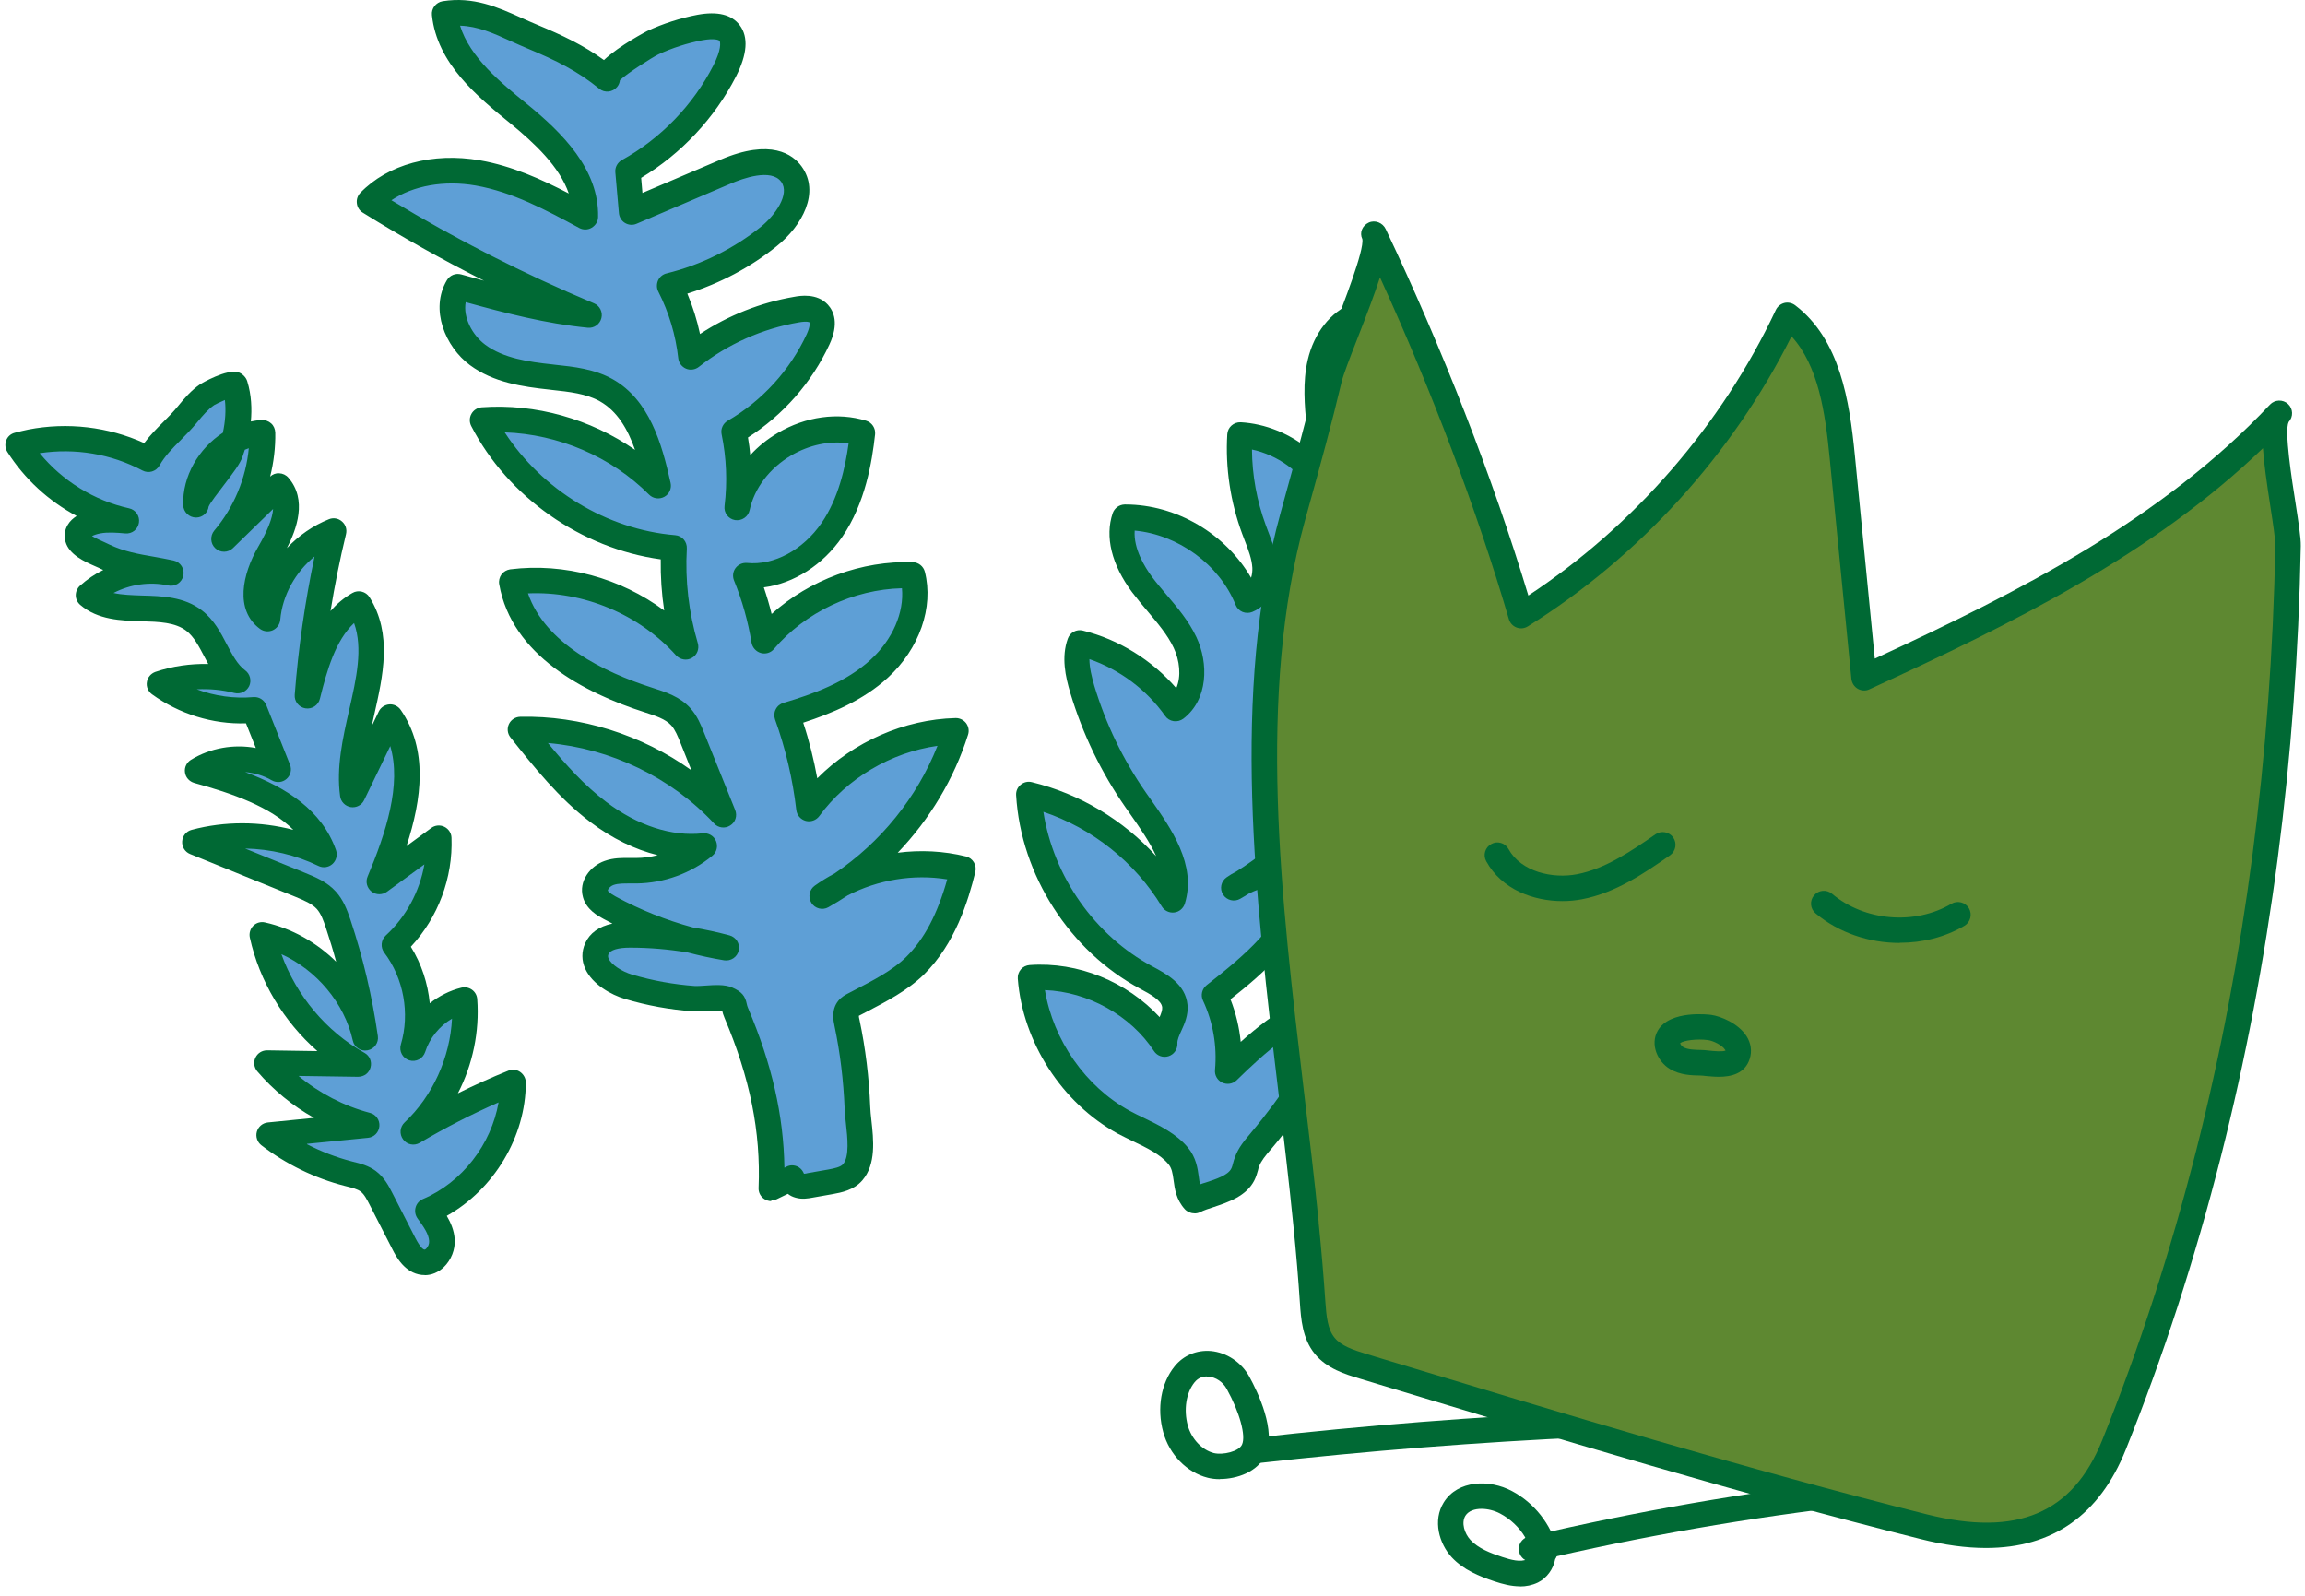
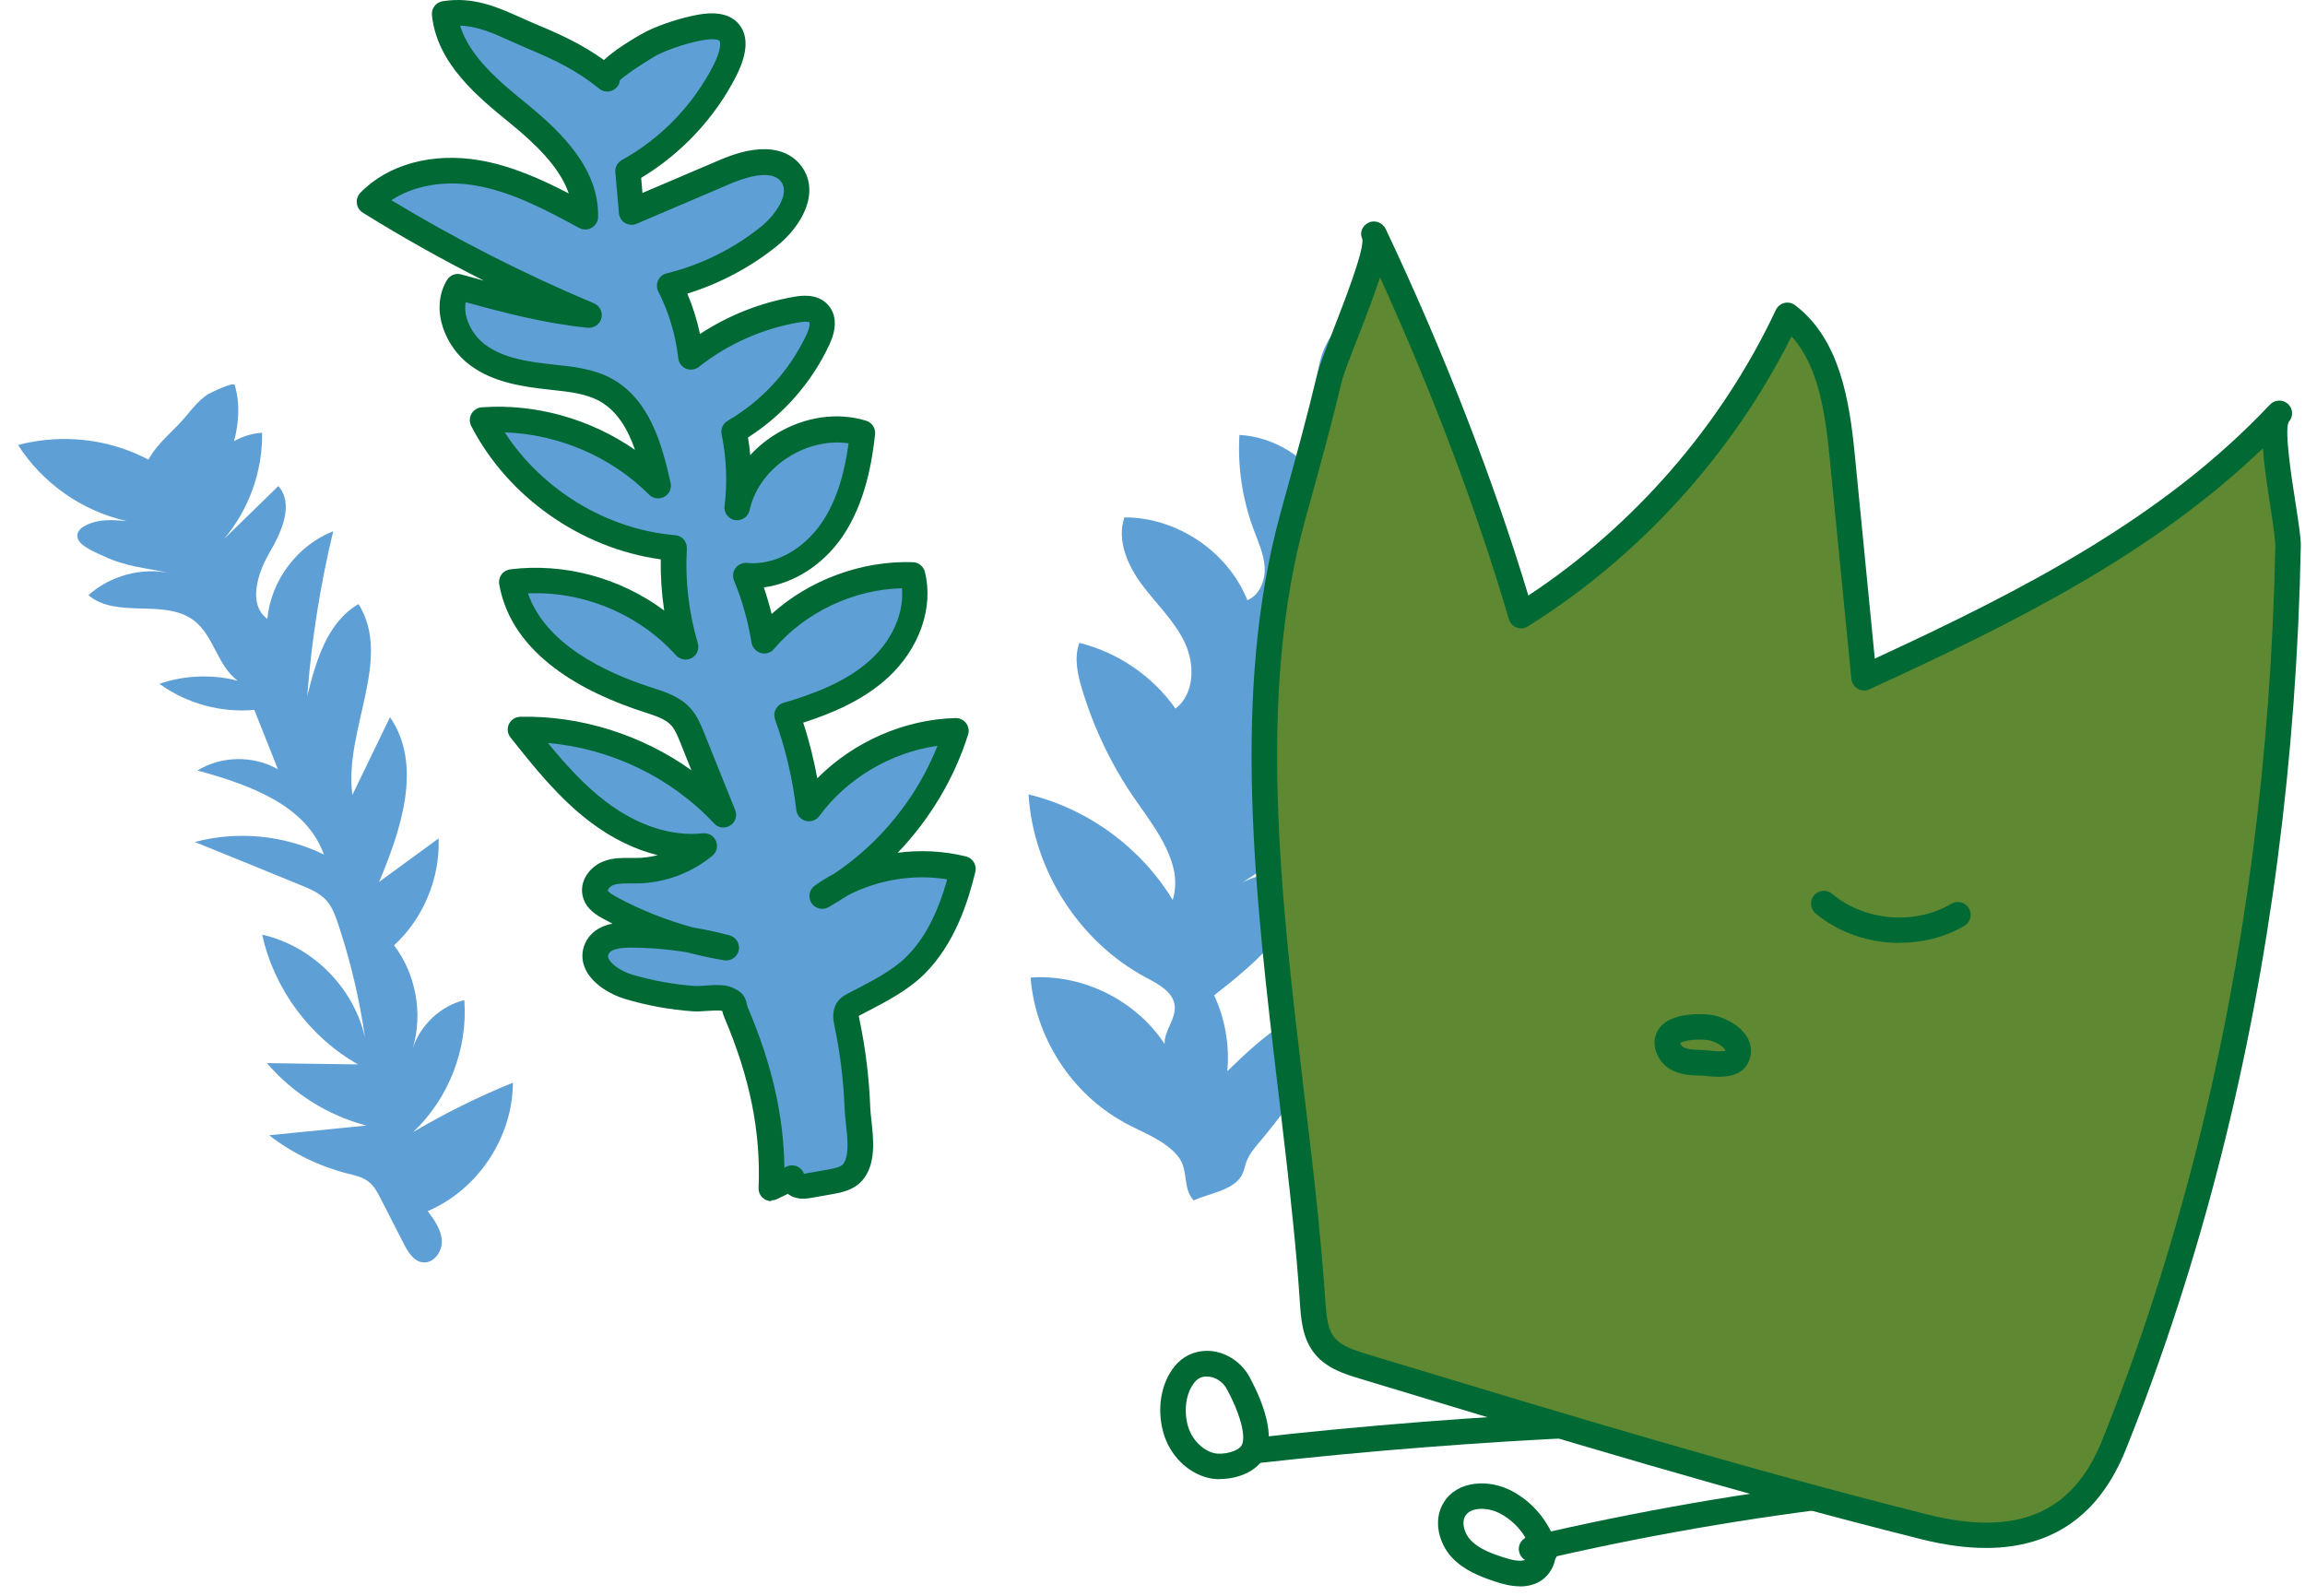
<svg xmlns="http://www.w3.org/2000/svg" width="117" height="81" viewBox="0 0 117 81" fill="none">
  <path d="M42.99 51.957C42.938 51.704 42.886 51.411 43.049 51.204C43.127 51.113 43.237 51.048 43.341 50.996C44.386 50.451 45.6 49.867 46.444 49.029C47.755 47.731 48.437 45.926 48.878 44.134C46.45 43.531 43.769 44.031 41.731 45.478C44.938 43.687 47.424 40.635 48.528 37.13C45.619 37.208 42.783 38.694 41.062 41.044C40.881 39.428 40.504 37.831 39.952 36.299C41.64 35.793 43.341 35.15 44.639 33.956C45.938 32.761 46.762 30.924 46.327 29.217C43.49 29.106 40.627 30.366 38.79 32.527C38.608 31.391 38.297 30.281 37.855 29.223C39.576 29.392 41.257 28.347 42.237 26.919C43.218 25.491 43.601 23.738 43.789 22.017C41.14 21.206 37.992 23.063 37.42 25.77C37.576 24.491 37.524 23.186 37.265 21.927C39.115 20.849 40.627 19.194 41.53 17.253C41.724 16.831 41.874 16.285 41.562 15.941C41.296 15.649 40.829 15.675 40.439 15.74C38.492 16.071 36.622 16.902 35.071 18.129C34.928 16.876 34.564 15.649 33.993 14.52C35.83 14.072 37.563 13.215 39.037 12.027C40.004 11.248 40.913 9.865 40.179 8.859C39.465 7.885 37.953 8.262 36.836 8.736C35.246 9.417 33.649 10.092 32.059 10.774C32 10.086 31.935 9.398 31.877 8.703C33.967 7.548 35.707 5.756 36.791 3.62C37.544 2.14 37.343 1.082 35.532 1.42C34.733 1.569 33.876 1.842 33.136 2.192C32.896 2.302 30.488 3.737 30.825 4.016C29.624 3.03 28.41 2.458 27.015 1.874C25.534 1.257 24.262 0.446 22.574 0.725C22.795 2.867 24.651 4.419 26.32 5.782C27.988 7.145 29.76 8.859 29.709 11.014C27.975 10.079 26.197 9.125 24.256 8.794C22.315 8.457 20.133 8.84 18.764 10.255C22.315 12.462 26.047 14.383 29.903 16C27.644 15.779 25.437 15.169 23.249 14.565C22.574 15.695 23.184 17.246 24.243 18.025C25.301 18.804 26.67 19.012 27.982 19.148C28.942 19.252 29.936 19.343 30.78 19.817C32.428 20.745 32.993 22.809 33.409 24.653C31.104 22.342 27.767 21.096 24.509 21.323C26.372 24.939 30.169 27.477 34.22 27.814C34.123 29.502 34.324 31.21 34.798 32.833C32.617 30.405 29.222 29.132 25.982 29.541C26.541 32.696 29.838 34.54 32.896 35.52C33.5 35.715 34.142 35.916 34.571 36.383C34.837 36.682 34.993 37.065 35.148 37.435C35.674 38.74 36.2 40.051 36.726 41.356C34.11 38.552 30.267 36.935 26.437 37.02C27.631 38.526 28.852 40.051 30.384 41.213C31.922 42.375 33.837 43.148 35.752 42.94C34.791 43.732 33.558 44.18 32.318 44.193C31.851 44.193 31.37 44.147 30.929 44.303C30.488 44.459 30.111 44.92 30.234 45.368C30.325 45.699 30.656 45.907 30.955 46.069C32.798 47.069 34.804 47.75 36.869 48.088C35.285 47.666 33.649 47.445 32.007 47.439C31.357 47.439 30.572 47.549 30.299 48.14C29.903 49.01 30.994 49.802 31.909 50.068C32.987 50.386 34.103 50.593 35.226 50.671C35.668 50.704 36.525 50.535 36.908 50.697C37.382 50.905 37.174 50.938 37.369 51.398C38.596 54.287 39.277 57.131 39.147 60.298C39.504 60.136 39.855 59.961 40.199 59.779C40.192 59.974 40.361 60.136 40.55 60.188C40.738 60.24 40.932 60.208 41.121 60.169C41.465 60.104 41.809 60.045 42.146 59.98C42.555 59.909 43.003 59.812 43.276 59.5C43.945 58.721 43.549 57.15 43.516 56.222C43.458 54.781 43.282 53.346 42.99 51.937V51.957Z" fill="#5E9FD6" />
  <path d="M39.147 60.967C39.024 60.967 38.894 60.928 38.79 60.857C38.602 60.733 38.492 60.519 38.505 60.292C38.621 57.455 38.07 54.716 36.778 51.671C36.713 51.522 36.681 51.405 36.661 51.314C36.661 51.314 36.661 51.314 36.654 51.314C36.531 51.269 36.103 51.301 35.869 51.314C35.622 51.334 35.389 51.347 35.181 51.334C34.006 51.249 32.844 51.041 31.721 50.704C31.02 50.496 30.072 49.97 29.709 49.178C29.514 48.75 29.514 48.302 29.702 47.88C29.936 47.361 30.403 47.023 31.085 46.88C30.935 46.803 30.786 46.724 30.63 46.64C30.351 46.491 29.767 46.173 29.592 45.543C29.358 44.719 29.968 43.953 30.689 43.7C31.143 43.537 31.598 43.544 32 43.55C32.097 43.55 32.188 43.55 32.286 43.55C32.656 43.55 33.026 43.498 33.383 43.407C32.227 43.122 31.065 42.557 29.975 41.733C28.365 40.519 27.118 38.948 25.911 37.429C25.755 37.234 25.729 36.974 25.833 36.753C25.937 36.533 26.158 36.39 26.404 36.383C29.462 36.312 32.584 37.299 35.096 39.097L34.532 37.688C34.402 37.37 34.272 37.045 34.077 36.825C33.779 36.494 33.266 36.331 32.727 36.156C29.689 35.182 25.976 33.274 25.34 29.658C25.307 29.483 25.353 29.301 25.456 29.158C25.56 29.015 25.723 28.925 25.898 28.899C28.65 28.555 31.5 29.34 33.714 30.989C33.584 30.132 33.526 29.262 33.539 28.392C29.507 27.84 25.781 25.237 23.918 21.622C23.821 21.427 23.821 21.2 23.931 21.005C24.035 20.817 24.23 20.693 24.45 20.674C27.19 20.473 29.981 21.271 32.234 22.835C31.864 21.777 31.331 20.869 30.449 20.369C29.754 19.979 28.904 19.888 28.008 19.791L27.904 19.778C26.508 19.629 25.041 19.414 23.853 18.532C22.607 17.61 21.802 15.701 22.685 14.221C22.834 13.968 23.133 13.851 23.412 13.929C23.795 14.033 24.184 14.143 24.567 14.247C22.464 13.189 20.406 12.033 18.413 10.793C18.244 10.69 18.134 10.514 18.114 10.32C18.088 10.125 18.153 9.93 18.29 9.787C19.692 8.34 21.957 7.723 24.359 8.138C25.976 8.418 27.482 9.099 28.871 9.82C28.404 8.463 27.144 7.275 25.904 6.262C24.243 4.912 22.178 3.224 21.925 0.77C21.886 0.433 22.126 0.121 22.464 0.063C24.035 -0.19 25.268 0.368 26.469 0.907C26.729 1.024 26.988 1.14 27.255 1.251C28.566 1.796 29.637 2.309 30.656 3.049C31.435 2.309 32.831 1.588 32.85 1.575C33.636 1.205 34.545 0.913 35.402 0.751C36.421 0.563 37.141 0.738 37.55 1.283C37.998 1.881 37.933 2.757 37.356 3.886C36.278 5.996 34.577 7.807 32.545 9.028L32.61 9.794L36.57 8.106C39.141 7.009 40.251 7.846 40.686 8.444C41.647 9.761 40.712 11.469 39.426 12.494C38.089 13.572 36.531 14.396 34.889 14.903C35.168 15.565 35.382 16.253 35.532 16.954C36.973 16.006 38.608 15.357 40.316 15.065C40.601 15.013 41.471 14.864 42.023 15.467C42.328 15.805 42.594 16.428 42.101 17.486C41.212 19.408 39.751 21.07 37.966 22.206C38.018 22.504 38.057 22.803 38.083 23.102C38.479 22.667 38.953 22.284 39.485 21.972C40.894 21.141 42.529 20.914 43.964 21.355C44.263 21.446 44.451 21.738 44.419 22.044C44.263 23.459 43.919 25.542 42.757 27.243C41.776 28.678 40.283 29.619 38.771 29.814C38.92 30.255 39.056 30.71 39.167 31.164C41.101 29.424 43.743 28.451 46.34 28.535C46.626 28.548 46.872 28.743 46.944 29.022C47.405 30.82 46.671 32.93 45.068 34.397C43.815 35.546 42.237 36.208 40.77 36.682C41.075 37.604 41.309 38.552 41.484 39.506C43.321 37.656 45.899 36.513 48.502 36.448H48.521C48.722 36.448 48.917 36.546 49.041 36.708C49.164 36.877 49.203 37.091 49.138 37.292C48.43 39.532 47.19 41.59 45.568 43.284C46.723 43.135 47.904 43.193 49.034 43.472C49.378 43.557 49.592 43.907 49.508 44.258C49.144 45.744 48.476 47.906 46.905 49.458C46.074 50.276 44.957 50.853 43.971 51.366L43.646 51.535C43.646 51.535 43.607 51.554 43.594 51.561C43.594 51.613 43.607 51.684 43.633 51.788C43.932 53.21 44.113 54.69 44.172 56.183C44.178 56.378 44.204 56.605 44.23 56.852C44.341 57.851 44.477 59.091 43.776 59.909C43.341 60.415 42.698 60.532 42.27 60.61L41.238 60.792C41.017 60.831 40.712 60.889 40.381 60.792C40.238 60.753 40.102 60.688 39.991 60.597C39.803 60.688 39.615 60.779 39.426 60.87C39.342 60.909 39.245 60.928 39.154 60.928L39.147 60.967ZM40.199 59.15C40.316 59.15 40.439 59.182 40.543 59.247C40.666 59.325 40.757 59.442 40.809 59.578C40.874 59.578 40.952 59.558 41.004 59.545L42.036 59.364C42.361 59.305 42.659 59.24 42.789 59.097C43.127 58.708 43.016 57.734 42.938 57.027C42.906 56.748 42.88 56.494 42.873 56.267C42.815 54.846 42.646 53.437 42.361 52.087C42.302 51.814 42.185 51.256 42.549 50.801C42.711 50.6 42.912 50.496 43.049 50.425L43.373 50.256C44.321 49.763 45.308 49.256 45.996 48.575C46.911 47.672 47.58 46.413 48.08 44.634C46.366 44.355 44.561 44.654 43.023 45.452C42.705 45.66 42.38 45.861 42.049 46.049C41.751 46.218 41.367 46.121 41.186 45.829C41.004 45.537 41.075 45.154 41.361 44.952C41.679 44.725 42.017 44.517 42.361 44.336C44.698 42.765 46.548 40.48 47.586 37.857C45.23 38.188 42.99 39.506 41.588 41.421C41.432 41.635 41.16 41.733 40.9 41.668C40.64 41.596 40.452 41.382 40.42 41.116C40.238 39.545 39.874 38 39.342 36.52C39.284 36.351 39.29 36.169 39.374 36.007C39.452 35.845 39.595 35.728 39.77 35.676C41.264 35.234 42.958 34.624 44.204 33.475C45.308 32.462 45.899 31.086 45.782 29.859C43.321 29.918 40.874 31.073 39.284 32.943C39.121 33.138 38.862 33.215 38.615 33.144C38.375 33.073 38.193 32.871 38.148 32.625C37.972 31.541 37.674 30.476 37.258 29.463C37.174 29.256 37.2 29.015 37.336 28.834C37.472 28.652 37.693 28.555 37.92 28.574C39.29 28.71 40.764 27.912 41.705 26.542C42.562 25.289 42.906 23.731 43.075 22.504C42.12 22.361 41.082 22.576 40.154 23.121C39.056 23.77 38.29 24.783 38.05 25.893C37.979 26.23 37.654 26.451 37.31 26.399C36.966 26.341 36.732 26.023 36.778 25.679C36.927 24.465 36.875 23.244 36.629 22.044C36.57 21.771 36.7 21.492 36.94 21.355C38.68 20.349 40.102 18.791 40.946 16.967C41.134 16.558 41.101 16.376 41.088 16.363C41.088 16.363 40.997 16.285 40.55 16.363C38.699 16.681 36.947 17.46 35.473 18.622C35.291 18.765 35.038 18.804 34.824 18.713C34.61 18.622 34.454 18.421 34.428 18.187C34.298 17.006 33.954 15.863 33.415 14.799C33.324 14.623 33.324 14.416 33.402 14.234C33.487 14.052 33.642 13.922 33.837 13.877C35.577 13.449 37.232 12.631 38.628 11.508C39.329 10.943 40.115 9.859 39.654 9.229C39.147 8.534 37.693 9.06 37.09 9.32L32.312 11.358C32.117 11.443 31.903 11.423 31.727 11.319C31.552 11.215 31.435 11.027 31.416 10.819L31.234 8.749C31.208 8.495 31.344 8.249 31.565 8.125C33.539 7.035 35.187 5.328 36.213 3.315C36.622 2.517 36.57 2.147 36.525 2.075C36.492 2.03 36.259 1.932 35.648 2.043C34.895 2.186 34.103 2.439 33.415 2.763C33.11 2.913 31.857 3.705 31.468 4.068C31.455 4.192 31.409 4.308 31.325 4.412C31.098 4.685 30.689 4.73 30.416 4.503C29.332 3.614 28.222 3.062 26.768 2.458C26.489 2.341 26.216 2.218 25.943 2.095C25.047 1.686 24.249 1.329 23.353 1.303C23.847 2.913 25.43 4.205 26.729 5.263C28.553 6.749 30.41 8.599 30.358 11.014C30.358 11.241 30.228 11.443 30.033 11.559C29.838 11.676 29.598 11.676 29.403 11.572C27.735 10.67 26.008 9.742 24.145 9.417C22.542 9.138 20.977 9.424 19.867 10.164C23.152 12.15 26.605 13.909 30.15 15.396C30.449 15.519 30.604 15.844 30.526 16.149C30.449 16.461 30.15 16.668 29.838 16.636C27.709 16.428 25.645 15.889 23.639 15.338C23.496 16.104 23.97 17.006 24.632 17.499C25.56 18.187 26.833 18.369 28.053 18.499L28.157 18.512C29.144 18.616 30.169 18.726 31.098 19.246C32.961 20.297 33.597 22.511 34.038 24.51C34.103 24.789 33.974 25.081 33.72 25.218C33.467 25.354 33.156 25.315 32.948 25.108C31.02 23.173 28.339 22.037 25.619 21.946C27.514 24.867 30.806 26.88 34.272 27.165C34.623 27.191 34.882 27.496 34.863 27.847C34.772 29.47 34.96 31.086 35.421 32.651C35.505 32.943 35.382 33.255 35.116 33.397C34.856 33.547 34.525 33.488 34.318 33.267C32.435 31.171 29.611 29.996 26.8 30.119C27.677 32.664 30.643 34.118 33.091 34.903C33.779 35.124 34.512 35.358 35.045 35.949C35.395 36.338 35.577 36.792 35.739 37.195L37.317 41.116C37.434 41.408 37.33 41.739 37.063 41.901C36.804 42.07 36.453 42.025 36.246 41.797C34.071 39.46 30.994 37.987 27.813 37.714C28.709 38.805 29.657 39.863 30.767 40.7C32.357 41.908 34.103 42.473 35.674 42.297C35.966 42.271 36.233 42.427 36.343 42.687C36.453 42.953 36.382 43.258 36.155 43.44C35.077 44.329 33.714 44.822 32.318 44.842C32.208 44.842 32.104 44.842 32 44.842C31.682 44.842 31.377 44.836 31.143 44.92C30.948 44.991 30.845 45.16 30.851 45.199C30.864 45.238 30.929 45.329 31.26 45.511C32.5 46.186 33.811 46.705 35.168 47.075C35.798 47.179 36.421 47.315 37.031 47.478C37.362 47.569 37.57 47.9 37.498 48.237C37.427 48.575 37.102 48.795 36.758 48.743C36.129 48.64 35.505 48.503 34.889 48.341C33.934 48.185 32.967 48.101 32 48.101H31.974C31.377 48.101 30.981 48.218 30.89 48.425C30.858 48.49 30.851 48.555 30.89 48.653C31.026 48.958 31.546 49.308 32.091 49.471C33.123 49.776 34.194 49.97 35.272 50.048C35.402 50.055 35.583 50.042 35.778 50.029C36.272 49.996 36.778 49.957 37.167 50.126C37.641 50.334 37.823 50.542 37.907 50.964C37.92 51.029 37.933 51.08 37.972 51.171C39.18 54.015 39.777 56.618 39.816 59.273C39.842 59.26 39.874 59.24 39.907 59.227C40.004 59.175 40.108 59.15 40.212 59.15H40.199Z" fill="#006934" />
  <path d="M57.045 56.962C54.383 55.501 52.546 52.645 52.312 49.62C54.961 49.431 57.661 50.775 59.116 52.995C59.083 52.327 59.693 51.736 59.628 51.067C59.563 50.353 58.81 49.957 58.174 49.62C54.779 47.809 52.442 44.16 52.209 40.324C55.221 41.051 57.915 43.024 59.525 45.679C60.083 43.888 58.713 42.148 57.642 40.609C56.447 38.896 55.532 36.994 54.928 34.994C54.695 34.228 54.513 33.391 54.786 32.631C56.74 33.112 58.505 34.319 59.667 35.968C60.641 35.228 60.661 33.715 60.135 32.612C59.615 31.508 58.687 30.651 57.96 29.671C57.233 28.691 56.681 27.419 57.071 26.263C59.732 26.25 62.322 27.99 63.316 30.463C63.939 30.21 64.231 29.463 64.192 28.788C64.153 28.12 63.861 27.49 63.627 26.86C63.062 25.335 62.816 23.699 62.913 22.076C64.679 22.173 66.36 23.225 67.237 24.763C67.139 23.699 67.035 22.641 66.938 21.576C66.841 20.518 66.743 19.447 66.983 18.415C67.224 17.382 67.866 16.383 68.847 15.993C69.106 18.22 69.366 20.447 69.626 22.667C70.567 22.063 71.787 21.927 72.839 22.303C72.443 23.452 71.735 24.497 70.807 25.283C70.301 25.711 69.736 26.068 69.243 26.51C67.6 27.99 66.97 30.255 66.412 32.398C67.133 31.807 68.165 31.716 69.074 31.937C69.983 32.157 70.794 32.644 71.593 33.125C69.587 34.955 67.431 36.617 65.159 38.104C66.399 37.721 67.782 37.798 68.963 38.331C67.555 41.129 65.322 43.498 62.608 45.069C63.484 44.465 64.594 44.199 65.653 44.349C65.815 44.368 65.99 44.413 66.088 44.537C66.211 44.693 66.178 44.92 66.12 45.115C65.497 47.419 63.51 49.048 61.628 50.522C62.186 51.717 62.42 53.06 62.297 54.372C64.108 52.606 66.224 50.717 68.756 50.821C67.295 53.262 65.828 55.722 63.991 57.897C63.712 58.228 63.413 58.565 63.264 58.981C63.186 59.188 63.153 59.416 63.05 59.617C62.641 60.435 61.336 60.571 60.589 60.935C59.986 60.26 60.375 59.396 59.771 58.663C59.096 57.851 57.915 57.449 57.019 56.955L57.045 56.962Z" fill="#5E9FD6" />
-   <path d="M60.615 61.584C60.433 61.584 60.258 61.506 60.134 61.37C59.699 60.883 59.628 60.344 59.57 59.909C59.518 59.532 59.479 59.292 59.303 59.085C58.895 58.591 58.193 58.254 57.512 57.929C57.246 57.799 56.98 57.669 56.733 57.54C53.903 55.988 51.91 52.898 51.663 49.678C51.65 49.509 51.708 49.334 51.819 49.204C51.929 49.075 52.091 48.997 52.267 48.984C54.727 48.808 57.194 49.828 58.862 51.626C58.94 51.438 59.005 51.269 58.992 51.132C58.959 50.769 58.362 50.451 57.888 50.197C54.298 48.276 51.819 44.42 51.578 40.363C51.566 40.155 51.65 39.96 51.812 39.83C51.968 39.701 52.176 39.649 52.377 39.701C54.811 40.291 57.018 41.622 58.687 43.459C58.369 42.745 57.862 42.025 57.362 41.31L57.129 40.98C55.895 39.207 54.954 37.253 54.331 35.182C54.078 34.339 53.864 33.352 54.201 32.417C54.311 32.105 54.642 31.924 54.967 32.008C56.791 32.456 58.479 33.508 59.706 34.929C59.972 34.332 59.875 33.514 59.576 32.884C59.264 32.222 58.771 31.645 58.252 31.028C57.979 30.71 57.713 30.385 57.46 30.054C56.421 28.658 56.077 27.237 56.48 26.049C56.571 25.789 56.811 25.614 57.09 25.607H57.122C59.719 25.607 62.212 27.094 63.504 29.327C63.556 29.165 63.575 28.983 63.568 28.821C63.542 28.373 63.367 27.912 63.179 27.431L63.049 27.087C62.458 25.491 62.192 23.744 62.296 22.043C62.316 21.686 62.621 21.42 62.978 21.433C64.231 21.505 65.451 22.005 66.431 22.803L66.321 21.641C66.224 20.596 66.113 19.414 66.379 18.272C66.697 16.902 67.541 15.831 68.638 15.396C68.827 15.325 69.041 15.338 69.21 15.441C69.385 15.545 69.495 15.721 69.521 15.922L70.196 21.699C71.125 21.381 72.17 21.368 73.092 21.699C73.423 21.816 73.598 22.186 73.488 22.517C73.053 23.783 72.287 24.913 71.261 25.783C71.021 25.984 70.768 26.179 70.514 26.36C70.229 26.575 69.956 26.776 69.71 26.997C68.502 28.081 67.872 29.716 67.424 31.262C67.996 31.145 68.625 31.158 69.255 31.307C70.268 31.554 71.164 32.092 71.956 32.573C72.131 32.677 72.248 32.858 72.267 33.066C72.287 33.267 72.209 33.469 72.059 33.605C70.631 34.91 69.125 36.137 67.554 37.266C68.145 37.338 68.723 37.5 69.268 37.74C69.43 37.812 69.554 37.948 69.612 38.117C69.671 38.285 69.658 38.467 69.58 38.623C68.619 40.532 67.269 42.265 65.659 43.693C65.698 43.693 65.737 43.699 65.776 43.706C65.931 43.725 66.36 43.784 66.632 44.141C66.977 44.576 66.827 45.108 66.782 45.283C66.133 47.692 64.101 49.425 62.458 50.723C62.731 51.418 62.906 52.145 62.978 52.885C64.685 51.353 66.555 50.094 68.82 50.178C69.047 50.184 69.255 50.314 69.365 50.516C69.476 50.717 69.469 50.957 69.353 51.158C67.905 53.586 66.405 56.098 64.529 58.319L64.477 58.377C64.237 58.656 64.016 58.922 63.913 59.201C63.886 59.266 63.867 59.338 63.854 59.403C63.809 59.558 63.763 59.727 63.672 59.909C63.263 60.72 62.348 61.019 61.614 61.266C61.348 61.35 61.102 61.434 60.92 61.525C60.829 61.571 60.732 61.59 60.634 61.59L60.615 61.584ZM53.039 50.256C53.461 52.794 55.097 55.157 57.356 56.391C57.583 56.514 57.823 56.631 58.07 56.748C58.836 57.118 59.706 57.539 60.297 58.247C60.712 58.754 60.79 59.292 60.848 59.727C60.868 59.883 60.887 60.006 60.913 60.117C61.004 60.084 61.095 60.052 61.193 60.026C61.725 59.851 62.329 59.656 62.497 59.318C62.543 59.234 62.562 59.136 62.588 59.046C62.614 58.948 62.64 58.851 62.679 58.754C62.854 58.254 63.185 57.871 63.471 57.533L63.517 57.475C65.049 55.663 66.34 53.612 67.561 51.58C65.814 51.989 64.244 53.391 62.77 54.833C62.575 55.021 62.283 55.066 62.036 54.949C61.79 54.833 61.647 54.573 61.673 54.307C61.783 53.099 61.575 51.885 61.063 50.788C60.933 50.516 61.011 50.191 61.251 50.003C63.25 48.438 64.951 46.978 65.51 44.972C64.789 44.887 64.042 45.024 63.393 45.355C63.25 45.446 63.101 45.537 62.952 45.621C62.653 45.796 62.264 45.699 62.082 45.407C61.894 45.115 61.978 44.725 62.264 44.53C62.419 44.42 62.582 44.323 62.751 44.238C64.938 42.868 66.788 40.928 68.061 38.681C67.184 38.441 66.237 38.448 65.367 38.714C65.061 38.811 64.724 38.662 64.588 38.37C64.451 38.078 64.549 37.727 64.821 37.552C66.814 36.254 68.729 34.799 70.514 33.222C70.002 32.936 69.476 32.683 68.93 32.553C68.113 32.359 67.327 32.482 66.834 32.891C66.613 33.066 66.308 33.086 66.074 32.936C65.841 32.787 65.724 32.501 65.795 32.229C66.321 30.203 66.983 27.685 68.82 26.029C69.112 25.77 69.417 25.536 69.716 25.315C69.95 25.146 70.177 24.971 70.398 24.789C71.06 24.231 71.592 23.537 71.962 22.758C71.281 22.68 70.56 22.835 69.982 23.212C69.794 23.335 69.56 23.348 69.353 23.251C69.151 23.154 69.015 22.965 68.989 22.744L68.333 17.136C67.963 17.551 67.723 18.09 67.613 18.564C67.392 19.505 67.489 20.531 67.587 21.524L67.885 24.712C67.911 25.017 67.73 25.296 67.437 25.387C67.145 25.477 66.834 25.354 66.678 25.088C66.029 23.939 64.841 23.095 63.549 22.816C63.556 24.114 63.796 25.425 64.244 26.64L64.367 26.971C64.581 27.529 64.808 28.1 64.841 28.756C64.893 29.626 64.516 30.671 63.568 31.06C63.406 31.125 63.231 31.125 63.069 31.06C62.913 30.995 62.783 30.866 62.718 30.703C61.894 28.652 59.797 27.133 57.596 26.932C57.531 27.84 58.096 28.769 58.479 29.288C58.713 29.6 58.966 29.898 59.219 30.197C59.771 30.846 60.336 31.515 60.725 32.333C61.355 33.663 61.329 35.514 60.063 36.481C59.92 36.585 59.745 36.63 59.57 36.604C59.394 36.578 59.239 36.481 59.141 36.338C58.206 35.014 56.837 33.988 55.298 33.456C55.298 33.891 55.415 34.352 55.545 34.806C56.129 36.747 57.012 38.571 58.167 40.233L58.401 40.564C59.446 42.051 60.751 43.901 60.141 45.868C60.063 46.108 59.855 46.29 59.602 46.316C59.355 46.348 59.102 46.225 58.972 46.011C57.609 43.758 55.447 42.044 52.961 41.207C53.468 44.478 55.564 47.484 58.486 49.048C59.206 49.431 60.18 49.951 60.277 51.009C60.323 51.522 60.128 51.963 59.966 52.314C59.855 52.56 59.751 52.788 59.764 52.963C59.777 53.255 59.596 53.521 59.316 53.612C59.037 53.703 58.732 53.593 58.576 53.352C57.382 51.528 55.22 50.34 53.039 50.256Z" fill="#006934" />
  <path d="M1.561 22.439C1.347 22.478 1.133 22.53 0.918 22.589C2.158 24.53 4.177 25.945 6.423 26.445C5.936 26.406 5.45 26.367 4.969 26.458C4.573 26.536 3.794 26.795 3.944 27.321C4.067 27.75 4.93 28.068 5.294 28.243C6.417 28.775 7.501 28.84 8.676 29.1C7.209 28.782 5.605 29.21 4.489 30.21C5.917 31.43 8.364 30.359 9.851 31.502C10.857 32.274 11.039 33.8 12.065 34.553C10.766 34.215 9.364 34.274 8.092 34.709C9.468 35.708 11.214 36.189 12.908 36.033C13.311 37.039 13.707 38.045 14.109 39.051C12.87 38.337 11.24 38.357 10.026 39.11C12.61 39.818 15.55 40.85 16.44 43.375C14.428 42.388 12.052 42.161 9.89 42.739C11.681 43.466 13.473 44.193 15.258 44.926C15.732 45.121 16.219 45.322 16.563 45.699C16.862 46.03 17.018 46.465 17.16 46.887C17.79 48.776 18.251 50.717 18.53 52.684C17.972 50.139 15.849 48.01 13.311 47.445C13.908 50.191 15.726 52.645 18.173 54.028C16.635 54.008 15.09 53.982 13.551 53.963C14.862 55.501 16.648 56.624 18.602 57.131C16.953 57.293 15.31 57.455 13.661 57.624C14.843 58.539 16.206 59.201 17.654 59.571C18.017 59.662 18.394 59.74 18.692 59.967C18.991 60.195 19.166 60.532 19.335 60.863C19.718 61.616 20.108 62.369 20.491 63.122C20.705 63.544 20.997 64.025 21.471 64.077C22.023 64.135 22.458 63.518 22.425 62.96C22.393 62.402 22.042 61.921 21.711 61.474C24.256 60.396 26.028 57.721 26.034 54.956C24.288 55.663 22.594 56.507 20.971 57.462C22.776 55.767 23.756 53.229 23.568 50.762C22.36 51.067 21.335 52.028 20.951 53.216C21.477 51.45 21.114 49.451 20.004 47.984C21.49 46.614 22.341 44.576 22.263 42.557C21.257 43.291 20.25 44.031 19.244 44.764C20.374 42.07 21.458 38.811 19.796 36.403C19.16 37.721 18.524 39.032 17.887 40.35C17.446 37.078 19.952 33.462 18.199 30.664C16.609 31.58 16.037 33.553 15.596 35.332C15.81 32.514 16.252 29.71 16.914 26.964C15.096 27.678 13.746 29.47 13.571 31.417C12.584 30.69 13.051 29.139 13.668 28.074C14.285 27.016 14.94 25.601 14.129 24.672C13.207 25.568 12.285 26.471 11.363 27.367C12.629 25.88 13.337 23.919 13.304 21.966C11.474 22.076 9.896 23.803 9.948 25.64C9.935 25.244 11.487 23.582 11.701 22.978C12.084 21.901 12.246 20.635 11.915 19.544C11.857 19.362 10.643 19.947 10.526 20.031C10.123 20.304 9.805 20.68 9.5 21.057C8.845 21.862 8.033 22.426 7.533 23.329C5.716 22.368 3.567 22.056 1.548 22.446L1.561 22.439Z" fill="#5E9FD6" />
-   <path d="M21.555 64.719C21.51 64.719 21.458 64.719 21.406 64.713C20.536 64.615 20.101 63.772 19.919 63.414L18.764 61.155C18.634 60.902 18.491 60.617 18.303 60.48C18.14 60.357 17.881 60.292 17.602 60.221L17.498 60.195C15.972 59.805 14.512 59.091 13.265 58.13C13.058 57.968 12.967 57.695 13.038 57.442C13.11 57.189 13.33 57.001 13.596 56.975L15.94 56.741C14.849 56.131 13.869 55.326 13.058 54.378C12.895 54.183 12.856 53.911 12.967 53.684C13.077 53.456 13.298 53.313 13.564 53.313L16.109 53.352C14.401 51.853 13.168 49.808 12.681 47.588C12.636 47.374 12.7 47.147 12.856 46.991C13.012 46.835 13.239 46.77 13.454 46.822C14.823 47.127 16.076 47.841 17.063 48.815C16.907 48.237 16.732 47.666 16.544 47.101C16.414 46.712 16.29 46.374 16.083 46.14C15.836 45.868 15.421 45.699 15.018 45.53L9.649 43.349C9.39 43.245 9.228 42.985 9.247 42.706C9.266 42.427 9.455 42.193 9.727 42.122C11.402 41.674 13.207 41.681 14.888 42.122C13.72 40.947 11.811 40.278 9.857 39.74C9.611 39.668 9.422 39.461 9.39 39.207C9.351 38.954 9.474 38.701 9.695 38.565C10.682 37.961 11.87 37.76 12.986 37.967L12.486 36.715C10.792 36.773 9.085 36.234 7.715 35.241C7.52 35.098 7.416 34.858 7.455 34.624C7.488 34.384 7.657 34.189 7.884 34.105C8.741 33.813 9.669 33.683 10.571 33.702C10.5 33.572 10.435 33.449 10.37 33.326C10.097 32.807 9.844 32.32 9.461 32.021C8.896 31.586 8.066 31.56 7.183 31.534C6.144 31.502 4.969 31.469 4.073 30.703C3.93 30.58 3.846 30.405 3.846 30.216C3.846 30.028 3.924 29.853 4.06 29.73C4.417 29.411 4.813 29.139 5.242 28.931C5.17 28.899 5.092 28.866 5.021 28.827L4.846 28.749C4.287 28.503 3.515 28.159 3.327 27.503C3.242 27.204 3.281 26.893 3.443 26.633C3.554 26.445 3.716 26.302 3.891 26.192C2.47 25.432 1.243 24.309 0.373 22.939C0.263 22.764 0.243 22.55 0.315 22.355C0.386 22.16 0.548 22.017 0.75 21.966C0.977 21.907 1.21 21.849 1.438 21.803C3.424 21.42 5.488 21.66 7.319 22.491C7.611 22.102 7.942 21.764 8.267 21.44C8.533 21.174 8.786 20.92 9.013 20.641C9.357 20.219 9.708 19.81 10.175 19.492C10.188 19.486 11.519 18.694 12.116 18.901C12.311 18.973 12.493 19.155 12.551 19.356C12.765 20.05 12.791 20.758 12.733 21.394C12.915 21.355 13.097 21.329 13.285 21.323C13.46 21.31 13.635 21.375 13.765 21.492C13.895 21.608 13.966 21.777 13.973 21.959C13.986 22.712 13.895 23.465 13.713 24.192C13.837 24.075 13.999 24.01 14.174 24.023C14.349 24.03 14.518 24.108 14.635 24.244C15.615 25.361 15.05 26.88 14.564 27.821C15.161 27.185 15.888 26.678 16.699 26.354C16.92 26.263 17.18 26.308 17.361 26.471C17.543 26.627 17.621 26.873 17.563 27.113C17.251 28.399 16.991 29.704 16.777 31.015C17.089 30.658 17.452 30.346 17.887 30.099C18.186 29.924 18.575 30.022 18.757 30.314C19.926 32.183 19.445 34.293 18.984 36.331C18.945 36.507 18.907 36.682 18.868 36.857L19.225 36.117C19.322 35.91 19.53 35.773 19.757 35.754C19.984 35.734 20.211 35.845 20.341 36.033C21.73 38.045 21.419 40.545 20.633 42.947L21.893 42.025C22.087 41.882 22.341 41.862 22.555 41.966C22.769 42.07 22.912 42.284 22.918 42.525C22.996 44.55 22.237 46.575 20.854 48.055C21.393 48.919 21.717 49.912 21.815 50.925C22.289 50.555 22.834 50.275 23.418 50.133C23.6 50.087 23.801 50.126 23.957 50.236C24.113 50.347 24.21 50.522 24.223 50.71C24.346 52.366 23.996 54.034 23.243 55.495C24.08 55.079 24.931 54.696 25.801 54.346C26.002 54.268 26.229 54.287 26.404 54.411C26.58 54.534 26.69 54.735 26.69 54.949C26.69 57.702 25.067 60.376 22.678 61.714C22.879 62.058 23.055 62.46 23.081 62.915C23.113 63.427 22.899 63.96 22.529 64.317C22.25 64.583 21.912 64.726 21.555 64.726V64.719ZM15.583 58.078C16.297 58.448 17.05 58.74 17.822 58.942L17.92 58.968C18.296 59.059 18.718 59.169 19.088 59.448C19.51 59.766 19.737 60.208 19.919 60.565L21.075 62.824C21.321 63.304 21.471 63.421 21.549 63.428C21.581 63.428 21.627 63.389 21.633 63.382C21.73 63.291 21.795 63.129 21.782 62.992C21.763 62.642 21.516 62.285 21.198 61.85C21.081 61.688 21.042 61.486 21.094 61.292C21.146 61.097 21.282 60.941 21.464 60.863C23.457 60.019 24.937 58.085 25.307 55.956C23.931 56.559 22.594 57.247 21.308 58.007C21.023 58.176 20.659 58.104 20.465 57.838C20.263 57.572 20.296 57.202 20.536 56.975C21.964 55.631 22.847 53.671 22.944 51.704C22.308 52.08 21.808 52.69 21.581 53.398C21.471 53.736 21.114 53.924 20.776 53.82C20.439 53.716 20.244 53.359 20.348 53.015C20.815 51.444 20.49 49.659 19.504 48.354C19.302 48.088 19.335 47.711 19.582 47.484C20.614 46.536 21.302 45.245 21.542 43.875L19.64 45.264C19.406 45.433 19.082 45.433 18.855 45.251C18.627 45.069 18.543 44.758 18.66 44.491C19.588 42.278 20.393 39.831 19.809 37.87L18.485 40.609C18.361 40.869 18.082 41.012 17.803 40.967C17.524 40.921 17.303 40.7 17.264 40.415C17.063 38.948 17.4 37.461 17.725 36.033C18.089 34.436 18.433 32.917 17.972 31.625C17.03 32.514 16.602 34.001 16.238 35.468C16.161 35.793 15.842 36.007 15.505 35.955C15.174 35.903 14.934 35.604 14.96 35.267C15.141 32.917 15.479 30.561 15.966 28.249C14.999 29.035 14.336 30.21 14.226 31.456C14.207 31.69 14.057 31.891 13.85 31.989C13.635 32.086 13.389 32.06 13.2 31.924C11.896 30.969 12.305 29.132 13.116 27.737C13.583 26.932 13.83 26.308 13.863 25.834L11.824 27.821C11.578 28.061 11.181 28.068 10.928 27.828C10.675 27.594 10.656 27.198 10.876 26.932C11.87 25.763 12.486 24.277 12.629 22.751C12.564 22.777 12.493 22.803 12.428 22.829C12.389 22.959 12.35 23.076 12.311 23.18C12.188 23.537 11.857 23.978 11.324 24.673C11.065 25.01 10.675 25.517 10.591 25.711C10.552 26.023 10.292 26.263 9.968 26.27H9.948C9.598 26.27 9.312 25.99 9.299 25.64C9.254 24.166 10.091 22.758 11.311 21.966C11.441 21.381 11.474 20.81 11.415 20.304C11.188 20.401 10.954 20.511 10.87 20.563C10.558 20.778 10.279 21.102 10 21.446C9.727 21.777 9.442 22.063 9.169 22.342C8.754 22.758 8.364 23.147 8.098 23.627C7.923 23.933 7.54 24.049 7.228 23.881C5.638 23.037 3.801 22.732 2.015 23.004C3.164 24.406 4.774 25.406 6.553 25.802C6.884 25.873 7.105 26.192 7.053 26.529C7.001 26.867 6.709 27.107 6.358 27.075C5.904 27.035 5.475 27.003 5.086 27.075C4.917 27.107 4.768 27.159 4.67 27.211C4.852 27.321 5.203 27.477 5.359 27.548L5.566 27.646C6.3 27.996 7.04 28.126 7.832 28.262C8.156 28.321 8.481 28.379 8.812 28.451C9.163 28.529 9.383 28.873 9.305 29.223C9.228 29.574 8.89 29.794 8.533 29.717C7.605 29.515 6.605 29.658 5.761 30.099C6.196 30.197 6.696 30.21 7.215 30.229C8.215 30.255 9.351 30.288 10.247 30.982C10.857 31.45 11.207 32.118 11.513 32.709C11.792 33.235 12.051 33.735 12.447 34.027C12.694 34.209 12.778 34.546 12.649 34.825C12.512 35.105 12.201 35.247 11.902 35.176C11.279 35.014 10.63 34.955 9.987 34.988C10.902 35.332 11.889 35.468 12.856 35.384C13.148 35.358 13.408 35.526 13.518 35.793L14.719 38.811C14.823 39.064 14.752 39.357 14.544 39.538C14.336 39.72 14.038 39.746 13.798 39.61C13.389 39.37 12.921 39.233 12.441 39.188C14.551 39.98 16.342 41.129 17.056 43.154C17.141 43.401 17.069 43.68 16.875 43.855C16.68 44.031 16.394 44.069 16.161 43.953C15.012 43.394 13.726 43.096 12.441 43.07L15.511 44.316C15.998 44.517 16.602 44.758 17.05 45.258C17.426 45.673 17.621 46.186 17.784 46.673C18.426 48.594 18.893 50.581 19.179 52.587C19.231 52.931 18.997 53.255 18.653 53.313C18.309 53.378 17.978 53.158 17.907 52.814C17.485 50.912 16.063 49.237 14.284 48.432C15.037 50.529 16.556 52.353 18.504 53.443C18.764 53.586 18.887 53.891 18.809 54.177C18.731 54.463 18.497 54.651 18.173 54.657L15.154 54.612C16.206 55.488 17.452 56.137 18.777 56.488C19.082 56.566 19.283 56.852 19.257 57.163C19.231 57.475 18.991 57.728 18.673 57.754L15.583 58.059V58.078Z" fill="#006934" />
  <path d="M63.692 74.281C63.367 74.281 63.088 74.035 63.049 73.704C63.01 73.347 63.264 73.028 63.621 72.99C69.255 72.353 74.981 71.906 80.642 71.652C80.999 71.62 81.304 71.912 81.317 72.269C81.33 72.626 81.057 72.931 80.7 72.944C75.072 73.197 69.372 73.645 63.77 74.275C63.744 74.275 63.718 74.275 63.699 74.275L63.692 74.281Z" fill="#006934" />
  <path d="M77.74 79.273C77.447 79.273 77.181 79.072 77.11 78.773C77.025 78.423 77.246 78.079 77.59 77.995C83.043 76.716 88.626 75.742 94.196 75.106C94.553 75.054 94.871 75.32 94.91 75.677C94.949 76.034 94.696 76.352 94.338 76.391C88.821 77.021 83.29 77.982 77.889 79.254C77.837 79.267 77.791 79.273 77.74 79.273Z" fill="#006934" />
  <path d="M66.289 62.097C65.127 50.412 62.569 37.279 65.62 26.198C66.256 23.881 66.905 21.595 67.464 19.22C67.743 18.025 70.164 12.786 69.749 11.91C72.644 17.999 75.312 24.802 77.201 31.235C83.043 27.594 87.795 22.232 90.723 16C92.826 17.597 93.248 20.537 93.508 23.166C93.878 26.912 94.242 30.651 94.612 34.39C102.239 30.891 109.912 27.113 115.696 20.972C115.002 21.725 116.157 26.561 116.138 27.691C115.936 38.071 114.664 48.451 112.106 58.52C110.828 63.551 109.237 68.517 107.303 73.334C105.563 77.663 102.161 78.611 97.663 77.482C88.094 75.086 78.61 72.191 69.171 69.328C68.463 69.114 67.71 68.867 67.236 68.29C66.75 67.692 66.678 66.868 66.626 66.095C66.542 64.778 66.425 63.434 66.289 62.071V62.097Z" fill="#5E8831" />
  <path d="M100.805 78.572C99.792 78.572 98.695 78.423 97.507 78.124C88.243 75.807 78.941 72.983 69.944 70.257L68.983 69.965C68.295 69.757 67.347 69.471 66.737 68.718C66.1 67.939 66.036 66.913 65.984 66.16C65.906 64.946 65.795 63.635 65.646 62.161C65.432 60.006 65.172 57.851 64.906 55.566C63.712 45.543 62.478 35.176 65.003 26.023L65.224 25.218C65.776 23.218 66.347 21.154 66.841 19.07C66.944 18.635 67.263 17.811 67.665 16.779C68.178 15.454 69.255 12.709 69.151 12.137C68.996 11.813 69.145 11.456 69.47 11.3C69.794 11.144 70.19 11.306 70.34 11.631C73.222 17.707 75.779 24.27 77.578 30.229C82.959 26.678 87.406 21.556 90.139 15.734C90.223 15.558 90.379 15.428 90.574 15.377C90.762 15.331 90.963 15.377 91.119 15.493C93.398 17.227 93.878 20.336 94.151 23.108L95.163 33.43C102.642 29.976 109.763 26.328 115.222 20.537C115.469 20.278 115.878 20.265 116.138 20.505C116.397 20.745 116.417 21.154 116.17 21.42C115.943 21.862 116.333 24.348 116.521 25.542C116.67 26.516 116.793 27.282 116.787 27.711C116.579 38.5 115.216 48.919 112.736 58.688C111.418 63.882 109.789 68.893 107.9 73.587C106.569 76.904 104.187 78.572 100.805 78.572ZM66.931 62.032C67.081 63.525 67.191 64.843 67.275 66.076C67.327 66.823 67.392 67.478 67.743 67.9C68.074 68.309 68.671 68.517 69.359 68.725L70.32 69.017C79.304 71.737 88.594 74.554 97.825 76.871C102.389 78.014 105.212 76.82 106.705 73.106C108.575 68.465 110.178 63.505 111.483 58.37C113.937 48.704 115.287 38.376 115.495 27.691C115.495 27.373 115.378 26.581 115.248 25.744C115.054 24.491 114.917 23.517 114.865 22.751C109.244 28.152 102.207 31.631 94.891 34.988C94.703 35.079 94.482 35.066 94.3 34.962C94.118 34.858 94.001 34.67 93.975 34.462L92.872 23.238C92.645 20.927 92.301 18.57 90.937 17.071C87.945 23.05 83.219 28.256 77.552 31.794C77.376 31.904 77.169 31.924 76.98 31.852C76.792 31.781 76.649 31.625 76.591 31.43C74.975 25.925 72.677 19.836 70.047 14.078C69.788 14.883 69.398 15.915 68.872 17.259C68.515 18.168 68.184 19.031 68.1 19.382C67.6 21.492 67.029 23.569 66.471 25.581L66.25 26.38C63.796 35.293 65.01 45.53 66.191 55.43C66.451 57.617 66.724 59.883 66.938 62.045L66.931 62.032Z" fill="#006934" />
  <path d="M96.416 47.861C94.878 47.861 93.333 47.348 92.158 46.361C91.885 46.134 91.846 45.725 92.08 45.446C92.313 45.173 92.716 45.134 92.995 45.368C94.644 46.757 97.195 46.971 99.052 45.874C99.357 45.692 99.759 45.796 99.941 46.101C100.123 46.413 100.019 46.809 99.714 46.991C98.721 47.575 97.578 47.854 96.429 47.854L96.416 47.861Z" fill="#006934" />
-   <path d="M79.311 45.738C77.85 45.738 76.234 45.16 75.442 43.719C75.266 43.407 75.383 43.011 75.695 42.843C76.006 42.667 76.402 42.784 76.571 43.096C77.207 44.251 78.804 44.615 80.051 44.374C81.505 44.095 82.849 43.167 84.03 42.349C84.322 42.148 84.725 42.219 84.932 42.511C85.134 42.803 85.062 43.206 84.77 43.414C83.478 44.31 82.018 45.322 80.291 45.647C79.979 45.705 79.648 45.738 79.311 45.738Z" fill="#006934" />
  <path d="M87.244 54.657C87.004 54.657 86.776 54.631 86.601 54.618C86.491 54.605 86.387 54.592 86.309 54.592C85.874 54.586 85.283 54.573 84.764 54.261C84.141 53.891 83.745 53.015 84.147 52.314C84.764 51.243 86.776 51.502 86.867 51.515C87.328 51.58 88.224 51.931 88.652 52.593C88.88 52.95 88.938 53.359 88.815 53.742C88.575 54.508 87.854 54.657 87.244 54.657ZM85.283 52.95C85.29 52.995 85.348 53.093 85.433 53.145C85.66 53.281 86.017 53.287 86.341 53.294C86.452 53.294 86.588 53.307 86.744 53.326C86.939 53.346 87.432 53.398 87.588 53.326C87.588 53.326 87.575 53.307 87.562 53.281C87.412 53.041 86.945 52.827 86.698 52.794C86.134 52.716 85.445 52.814 85.283 52.95Z" fill="#006934" />
  <path d="M61.913 75.08C61.693 75.08 61.478 75.054 61.303 75.008C60.245 74.742 59.355 73.834 59.044 72.691C58.713 71.484 58.934 70.205 59.622 69.354C60.07 68.796 60.745 68.517 61.459 68.575C62.257 68.647 63.01 69.14 63.413 69.874C63.848 70.666 64.796 72.632 64.231 73.859C63.835 74.716 62.783 75.073 61.926 75.073L61.913 75.08ZM61.258 69.867C61.063 69.867 60.823 69.925 60.628 70.172C60.206 70.698 60.076 71.555 60.29 72.353C60.479 73.041 61.011 73.6 61.615 73.756C62.075 73.866 62.887 73.678 63.043 73.327C63.251 72.879 62.926 71.691 62.27 70.503C62.075 70.146 61.718 69.906 61.342 69.874C61.316 69.874 61.29 69.874 61.258 69.874V69.867Z" fill="#006934" />
  <path d="M77.156 80.52C76.708 80.52 76.266 80.403 75.857 80.267C75.078 80.007 74.28 79.682 73.689 79.046C73.053 78.358 72.709 77.177 73.287 76.255C73.994 75.125 75.604 75.073 76.747 75.684C77.876 76.281 78.733 77.371 79.045 78.598C79.09 78.793 79.045 78.988 78.941 79.137C78.85 79.644 78.512 80.104 78.064 80.325C77.766 80.468 77.461 80.526 77.156 80.526V80.52ZM75.202 76.586C74.851 76.586 74.54 76.69 74.384 76.936C74.163 77.293 74.338 77.839 74.637 78.163C75.033 78.592 75.65 78.832 76.26 79.033C76.695 79.176 77.182 79.306 77.5 79.15C77.617 79.092 77.688 78.884 77.668 78.819C77.396 78.65 77.305 78.326 77.422 78.04C77.117 77.527 76.669 77.099 76.136 76.82C75.851 76.67 75.507 76.586 75.195 76.586H75.202Z" fill="#006934" />
</svg>